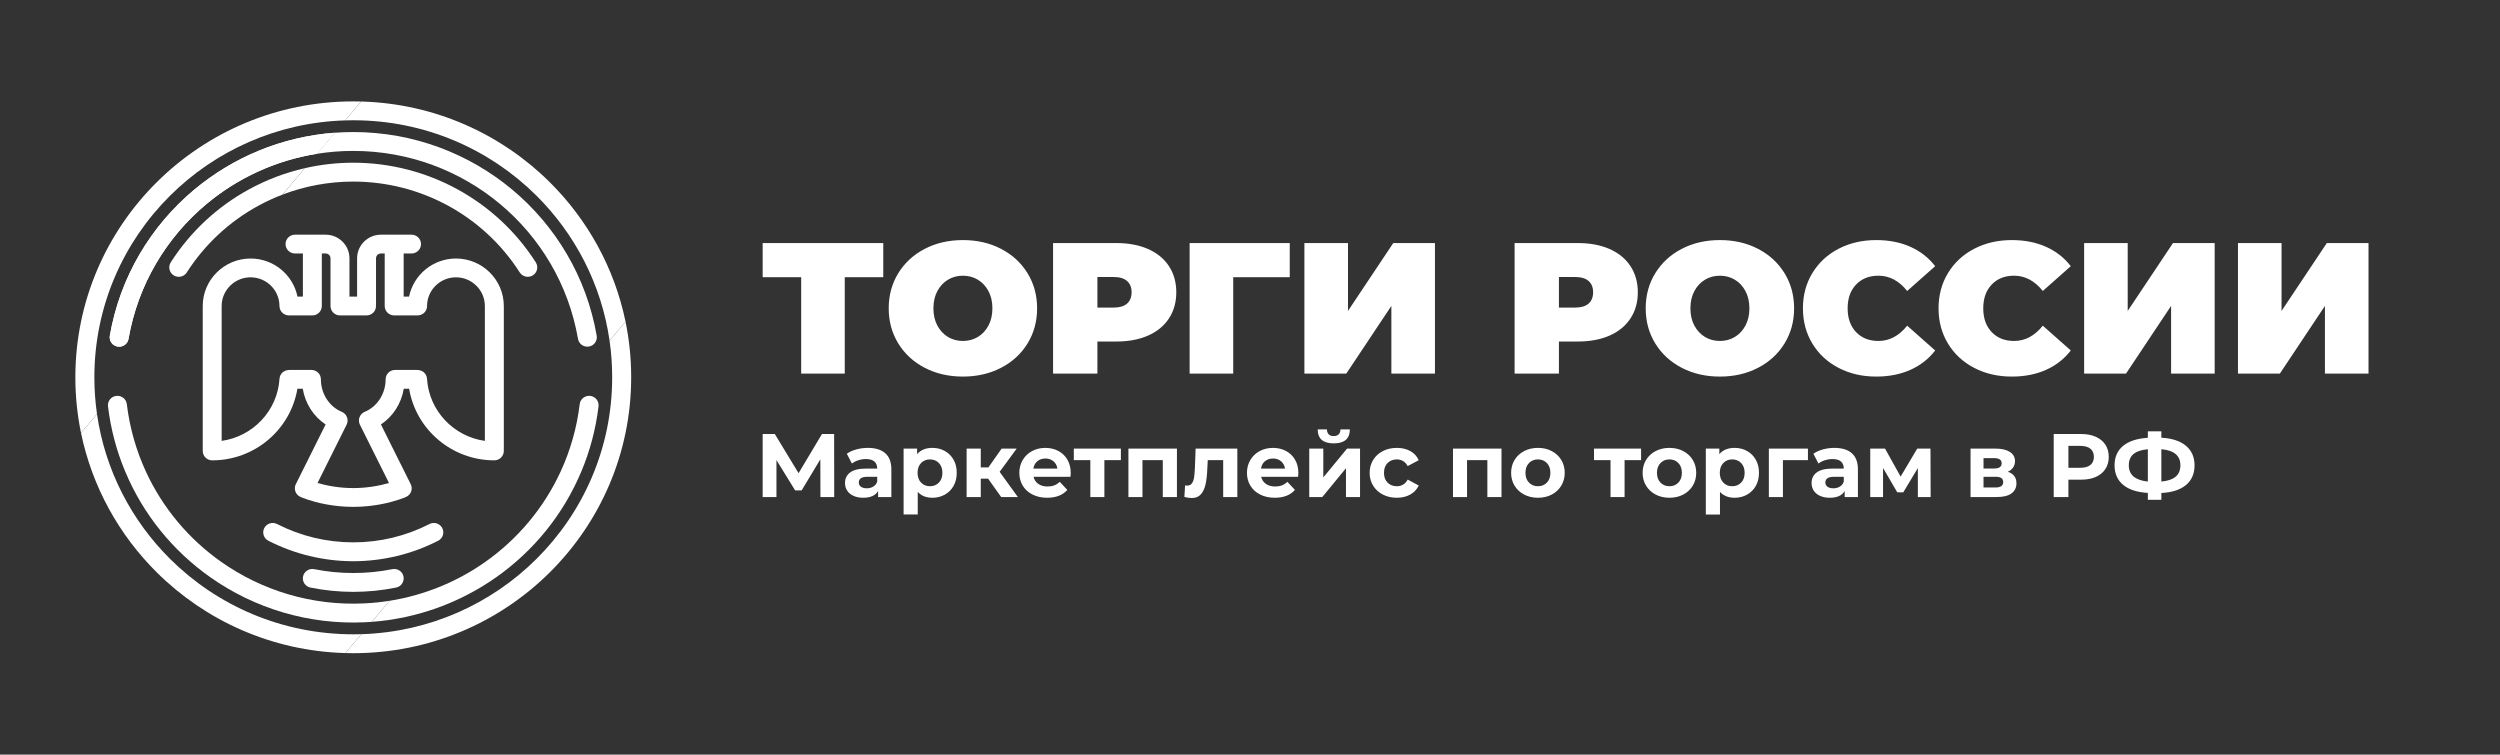
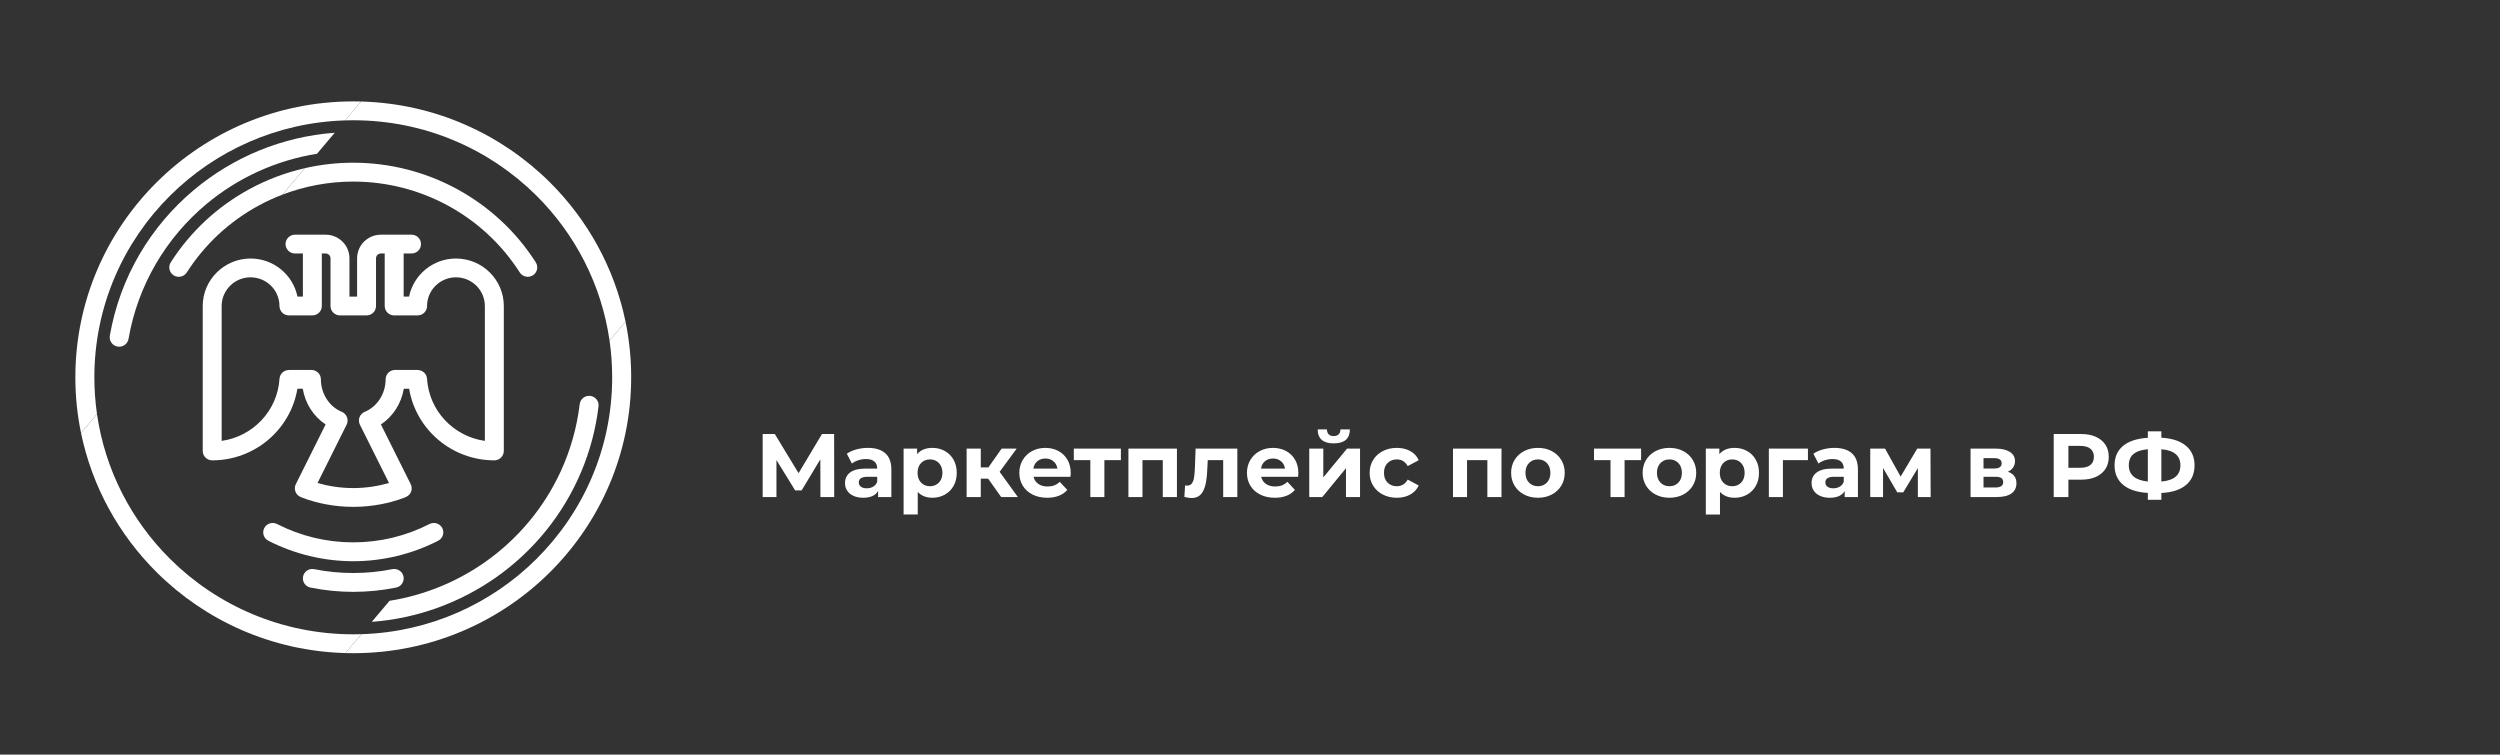
<svg xmlns="http://www.w3.org/2000/svg" width="328" height="99" viewBox="0 0 328 99" fill="none">
  <rect x="0" y="0" width="328" height="99" fill="#333333" stroke="none" />
  <g clip-path="url(#clip0_4004_2)">
    <mask id="mask0_4004_2" style="mask-type:luminance" maskUnits="userSpaceOnUse" x="0" y="0" width="328" height="99">
      <path d="M328 0H0V99H328V0Z" fill="white" />
    </mask>
    <g mask="url(#mask0_4004_2)">
-       <path d="M55.776 49.024C55.967 49.277 56.011 49.552 56.021 49.644L56.021 49.645L56.025 49.694C56.155 51.795 57.029 53.69 58.382 55.131C59.735 56.57 61.567 57.557 63.614 57.844V40.149C63.614 39.111 63.189 38.17 62.502 37.488C61.816 36.807 60.868 36.384 59.822 36.384C58.777 36.384 57.828 36.806 57.142 37.488C56.455 38.17 56.03 39.111 56.03 40.149C56.03 40.489 55.89 40.798 55.666 41.021C55.441 41.244 55.13 41.382 54.787 41.382H51.715C51.373 41.382 51.062 41.244 50.838 41.021C50.613 40.798 50.473 40.489 50.473 40.149V33.257H49.971C49.795 33.257 49.636 33.328 49.52 33.443C49.406 33.556 49.334 33.715 49.334 33.889V40.149C49.334 40.489 49.194 40.798 48.969 41.021C48.745 41.244 48.434 41.383 48.092 41.383H44.604C44.261 41.383 43.951 41.244 43.726 41.021C43.502 40.798 43.362 40.489 43.362 40.149V33.889C43.362 33.715 43.291 33.557 43.175 33.443C43.06 33.328 42.901 33.257 42.725 33.257H42.222V40.149C42.222 40.489 42.083 40.798 41.858 41.021C41.634 41.244 41.323 41.382 40.98 41.382H37.908C37.566 41.382 37.255 41.244 37.031 41.021C36.806 40.798 36.666 40.489 36.666 40.149C36.666 39.111 36.241 38.17 35.554 37.488C34.868 36.807 33.919 36.384 32.874 36.384C31.828 36.384 30.88 36.807 30.193 37.488C29.507 38.17 29.081 39.111 29.081 40.149V57.844C31.128 57.557 32.96 56.57 34.313 55.13C35.667 53.69 36.541 51.795 36.671 49.695L36.675 49.645L36.675 49.644C36.684 49.552 36.728 49.276 36.92 49.023C37.111 48.77 37.449 48.539 38.043 48.535L38.149 48.535L38.179 48.535H40.859C41.202 48.535 41.513 48.673 41.737 48.896C41.962 49.119 42.101 49.428 42.101 49.768C42.101 50.708 42.376 51.606 42.856 52.353C43.335 53.099 44.019 53.695 44.837 54.029C44.996 54.095 45.139 54.192 45.256 54.312C45.373 54.432 45.465 54.575 45.525 54.736C45.586 54.895 45.612 55.064 45.603 55.231C45.595 55.398 45.552 55.563 45.476 55.717L41.659 63.368C42.248 63.54 43.026 63.728 43.942 63.86C44.665 63.965 45.476 64.035 46.347 64.035C47.219 64.035 48.029 63.965 48.752 63.86C49.668 63.728 50.446 63.54 51.036 63.368L47.219 55.717C47.143 55.564 47.1 55.398 47.092 55.231C47.083 55.064 47.109 54.895 47.17 54.735C47.23 54.575 47.323 54.432 47.439 54.312C47.556 54.192 47.698 54.095 47.858 54.029C48.675 53.695 49.359 53.099 49.839 52.353C50.319 51.606 50.594 50.708 50.594 49.768C50.594 49.427 50.733 49.119 50.958 48.896C51.182 48.673 51.493 48.535 51.836 48.535H54.516L54.546 48.535L54.651 48.535C55.245 48.538 55.584 48.77 55.776 49.024ZM65.735 60.035C65.51 60.258 65.199 60.397 64.857 60.397C62.07 60.397 59.501 59.388 57.516 57.712C55.528 56.032 54.126 53.68 53.678 51.001H52.977C52.815 51.971 52.462 52.879 51.952 53.676C51.441 54.474 50.772 55.161 49.978 55.689L53.886 63.523C53.961 63.673 54.003 63.835 54.013 63.998C54.022 64.162 53.999 64.328 53.943 64.485C53.886 64.642 53.798 64.785 53.687 64.905C53.575 65.026 53.438 65.125 53.284 65.193C53.206 65.229 51.943 65.787 49.95 66.162C48.922 66.356 47.701 66.501 46.349 66.501C44.997 66.501 43.775 66.356 42.747 66.162C40.755 65.787 39.492 65.229 39.413 65.193C39.26 65.125 39.124 65.026 39.012 64.906C38.901 64.785 38.813 64.642 38.755 64.485C38.699 64.328 38.675 64.162 38.685 63.998C38.695 63.835 38.737 63.673 38.812 63.523L42.72 55.689C41.926 55.162 41.257 54.475 40.747 53.678C40.236 52.88 39.884 51.972 39.721 51.001H39.02C38.572 53.681 37.17 56.032 35.182 57.712C33.197 59.389 30.628 60.397 27.841 60.397C27.498 60.397 27.187 60.259 26.963 60.036C26.738 59.812 26.599 59.504 26.599 59.164V40.149C26.599 38.431 27.303 36.873 28.439 35.745C29.576 34.617 31.145 33.918 32.876 33.918C34.389 33.918 35.78 34.453 36.866 35.343C37.956 36.237 38.739 37.489 39.029 38.916H39.739V33.257H38.704C38.362 33.257 38.051 33.119 37.827 32.896C37.602 32.673 37.462 32.364 37.462 32.024C37.462 31.684 37.602 31.376 37.827 31.152C38.051 30.929 38.362 30.791 38.704 30.791H40.847C40.861 30.791 40.878 30.792 40.894 30.793L40.914 30.794L40.936 30.793C40.952 30.792 40.968 30.791 40.981 30.791H42.727C43.587 30.791 44.368 31.139 44.932 31.699C45.498 32.26 45.848 33.035 45.848 33.889V38.916H46.851V33.889C46.851 33.036 47.201 32.261 47.766 31.7C48.331 31.139 49.111 30.791 49.972 30.791H51.717C51.731 30.791 51.748 30.792 51.764 30.793L51.784 30.794L51.804 30.793C51.821 30.792 51.838 30.791 51.851 30.791H53.994C54.337 30.791 54.648 30.929 54.872 31.152C55.097 31.375 55.236 31.684 55.236 32.024C55.236 32.364 55.097 32.673 54.872 32.896C54.648 33.119 54.337 33.257 53.994 33.257H52.959V38.916H53.67C53.96 37.489 54.742 36.237 55.833 35.343C56.918 34.453 58.309 33.918 59.823 33.918C61.554 33.918 63.123 34.617 64.259 35.745C65.396 36.873 66.1 38.431 66.1 40.149V59.164C66.1 59.504 65.96 59.812 65.735 60.035Z" fill="white" />
+       <path d="M55.776 49.024C55.967 49.277 56.011 49.552 56.021 49.644L56.021 49.645C56.155 51.795 57.029 53.69 58.382 55.131C59.735 56.57 61.567 57.557 63.614 57.844V40.149C63.614 39.111 63.189 38.17 62.502 37.488C61.816 36.807 60.868 36.384 59.822 36.384C58.777 36.384 57.828 36.806 57.142 37.488C56.455 38.17 56.03 39.111 56.03 40.149C56.03 40.489 55.89 40.798 55.666 41.021C55.441 41.244 55.13 41.382 54.787 41.382H51.715C51.373 41.382 51.062 41.244 50.838 41.021C50.613 40.798 50.473 40.489 50.473 40.149V33.257H49.971C49.795 33.257 49.636 33.328 49.52 33.443C49.406 33.556 49.334 33.715 49.334 33.889V40.149C49.334 40.489 49.194 40.798 48.969 41.021C48.745 41.244 48.434 41.383 48.092 41.383H44.604C44.261 41.383 43.951 41.244 43.726 41.021C43.502 40.798 43.362 40.489 43.362 40.149V33.889C43.362 33.715 43.291 33.557 43.175 33.443C43.06 33.328 42.901 33.257 42.725 33.257H42.222V40.149C42.222 40.489 42.083 40.798 41.858 41.021C41.634 41.244 41.323 41.382 40.98 41.382H37.908C37.566 41.382 37.255 41.244 37.031 41.021C36.806 40.798 36.666 40.489 36.666 40.149C36.666 39.111 36.241 38.17 35.554 37.488C34.868 36.807 33.919 36.384 32.874 36.384C31.828 36.384 30.88 36.807 30.193 37.488C29.507 38.17 29.081 39.111 29.081 40.149V57.844C31.128 57.557 32.96 56.57 34.313 55.13C35.667 53.69 36.541 51.795 36.671 49.695L36.675 49.645L36.675 49.644C36.684 49.552 36.728 49.276 36.92 49.023C37.111 48.77 37.449 48.539 38.043 48.535L38.149 48.535L38.179 48.535H40.859C41.202 48.535 41.513 48.673 41.737 48.896C41.962 49.119 42.101 49.428 42.101 49.768C42.101 50.708 42.376 51.606 42.856 52.353C43.335 53.099 44.019 53.695 44.837 54.029C44.996 54.095 45.139 54.192 45.256 54.312C45.373 54.432 45.465 54.575 45.525 54.736C45.586 54.895 45.612 55.064 45.603 55.231C45.595 55.398 45.552 55.563 45.476 55.717L41.659 63.368C42.248 63.54 43.026 63.728 43.942 63.86C44.665 63.965 45.476 64.035 46.347 64.035C47.219 64.035 48.029 63.965 48.752 63.86C49.668 63.728 50.446 63.54 51.036 63.368L47.219 55.717C47.143 55.564 47.1 55.398 47.092 55.231C47.083 55.064 47.109 54.895 47.17 54.735C47.23 54.575 47.323 54.432 47.439 54.312C47.556 54.192 47.698 54.095 47.858 54.029C48.675 53.695 49.359 53.099 49.839 52.353C50.319 51.606 50.594 50.708 50.594 49.768C50.594 49.427 50.733 49.119 50.958 48.896C51.182 48.673 51.493 48.535 51.836 48.535H54.516L54.546 48.535L54.651 48.535C55.245 48.538 55.584 48.77 55.776 49.024ZM65.735 60.035C65.51 60.258 65.199 60.397 64.857 60.397C62.07 60.397 59.501 59.388 57.516 57.712C55.528 56.032 54.126 53.68 53.678 51.001H52.977C52.815 51.971 52.462 52.879 51.952 53.676C51.441 54.474 50.772 55.161 49.978 55.689L53.886 63.523C53.961 63.673 54.003 63.835 54.013 63.998C54.022 64.162 53.999 64.328 53.943 64.485C53.886 64.642 53.798 64.785 53.687 64.905C53.575 65.026 53.438 65.125 53.284 65.193C53.206 65.229 51.943 65.787 49.95 66.162C48.922 66.356 47.701 66.501 46.349 66.501C44.997 66.501 43.775 66.356 42.747 66.162C40.755 65.787 39.492 65.229 39.413 65.193C39.26 65.125 39.124 65.026 39.012 64.906C38.901 64.785 38.813 64.642 38.755 64.485C38.699 64.328 38.675 64.162 38.685 63.998C38.695 63.835 38.737 63.673 38.812 63.523L42.72 55.689C41.926 55.162 41.257 54.475 40.747 53.678C40.236 52.88 39.884 51.972 39.721 51.001H39.02C38.572 53.681 37.17 56.032 35.182 57.712C33.197 59.389 30.628 60.397 27.841 60.397C27.498 60.397 27.187 60.259 26.963 60.036C26.738 59.812 26.599 59.504 26.599 59.164V40.149C26.599 38.431 27.303 36.873 28.439 35.745C29.576 34.617 31.145 33.918 32.876 33.918C34.389 33.918 35.78 34.453 36.866 35.343C37.956 36.237 38.739 37.489 39.029 38.916H39.739V33.257H38.704C38.362 33.257 38.051 33.119 37.827 32.896C37.602 32.673 37.462 32.364 37.462 32.024C37.462 31.684 37.602 31.376 37.827 31.152C38.051 30.929 38.362 30.791 38.704 30.791H40.847C40.861 30.791 40.878 30.792 40.894 30.793L40.914 30.794L40.936 30.793C40.952 30.792 40.968 30.791 40.981 30.791H42.727C43.587 30.791 44.368 31.139 44.932 31.699C45.498 32.26 45.848 33.035 45.848 33.889V38.916H46.851V33.889C46.851 33.036 47.201 32.261 47.766 31.7C48.331 31.139 49.111 30.791 49.972 30.791H51.717C51.731 30.791 51.748 30.792 51.764 30.793L51.784 30.794L51.804 30.793C51.821 30.792 51.838 30.791 51.851 30.791H53.994C54.337 30.791 54.648 30.929 54.872 31.152C55.097 31.375 55.236 31.684 55.236 32.024C55.236 32.364 55.097 32.673 54.872 32.896C54.648 33.119 54.337 33.257 53.994 33.257H52.959V38.916H53.67C53.96 37.489 54.742 36.237 55.833 35.343C56.918 34.453 58.309 33.918 59.823 33.918C61.554 33.918 63.123 34.617 64.259 35.745C65.396 36.873 66.1 38.431 66.1 40.149V59.164C66.1 59.504 65.96 59.812 65.735 60.035Z" fill="white" />
      <path d="M47.383 13.319C57.04 13.585 65.759 17.58 72.131 23.906C77.078 28.817 80.611 35.133 82.069 42.2L79.972 44.68C78.908 37.297 75.435 30.685 70.369 25.655C64.222 19.553 55.73 15.779 46.349 15.779C45.994 15.779 45.641 15.785 45.289 15.795L47.383 13.319ZM45.315 85.683C35.657 85.416 26.938 81.421 20.567 75.095C15.619 70.184 12.087 63.868 10.629 56.801L12.725 54.322C13.79 61.705 17.263 68.316 22.329 73.346C28.476 79.448 36.968 83.222 46.349 83.222C46.703 83.222 47.057 83.216 47.409 83.206L45.315 85.683Z" fill="white" />
      <path d="M82.069 42.2C82.556 44.558 82.811 47 82.811 49.501C82.811 59.496 78.73 68.545 72.131 75.096C65.534 81.646 56.417 85.698 46.349 85.698C46.004 85.698 45.659 85.692 45.315 85.683L47.409 83.206C56.368 82.933 64.455 79.217 70.369 73.346C76.516 67.244 80.318 58.813 80.318 49.501C80.318 47.864 80.2 46.255 79.973 44.68L82.069 42.2Z" fill="white" />
      <path d="M46.349 13.304C46.694 13.304 47.039 13.309 47.383 13.319L45.289 15.796C36.33 16.068 28.244 19.784 22.329 25.656C16.182 31.757 12.38 40.188 12.38 49.501C12.38 51.137 12.498 52.747 12.725 54.322L10.629 56.801C10.142 54.443 9.887 52.002 9.887 49.501C9.887 39.505 13.968 30.456 20.567 23.906C27.165 17.355 36.281 13.304 46.349 13.304Z" fill="white" />
      <path d="M39.99 22.065C42.053 21.593 44.185 21.348 46.349 21.348C51.201 21.348 55.887 22.581 60.011 24.832C64.135 27.084 67.695 30.351 70.295 34.419C70.663 34.996 70.491 35.76 69.91 36.126C69.329 36.491 68.56 36.32 68.191 35.744C65.818 32.03 62.572 29.05 58.813 26.998C55.055 24.947 50.781 23.823 46.349 23.823C43.123 23.823 39.979 24.419 37.058 25.535L39.99 22.065Z" fill="white" />
      <path d="M24.506 35.744C24.138 36.321 23.369 36.492 22.788 36.126C22.207 35.76 22.035 34.996 22.403 34.419C25.003 30.351 28.562 27.083 32.686 24.833C34.971 23.586 37.427 22.651 39.989 22.065L37.057 25.535C35.966 25.951 34.906 26.441 33.884 26.998C30.126 29.05 26.88 32.031 24.506 35.744Z" fill="white" />
      <path d="M51.112 78.824C55.694 78.094 59.982 76.321 63.674 73.719C67.89 70.746 71.333 66.69 73.555 61.866H73.556C74.823 59.119 75.682 56.145 76.058 53.02C76.139 52.343 76.759 51.86 77.44 51.941C78.122 52.021 78.609 52.636 78.527 53.313C78.167 56.311 77.395 59.181 76.269 61.866L76.267 61.867C73.891 67.541 69.975 72.301 65.108 75.731C60.381 79.064 54.758 81.141 48.778 81.585L51.112 78.824Z" fill="white" />
      <path d="M51.478 74.674C52.151 74.54 52.804 74.973 52.939 75.64C53.073 76.308 52.637 76.957 51.965 77.09C51.034 77.277 50.101 77.417 49.171 77.51C48.209 77.605 47.267 77.653 46.349 77.653C45.432 77.653 44.49 77.605 43.528 77.51C42.598 77.417 41.665 77.277 40.733 77.09C40.061 76.957 39.625 76.308 39.76 75.64C39.894 74.973 40.548 74.54 41.221 74.674C42.057 74.841 42.909 74.969 43.771 75.054C44.602 75.137 45.463 75.178 46.349 75.178C47.236 75.178 48.097 75.137 48.928 75.054C49.79 74.969 50.641 74.841 51.478 74.674Z" fill="white" />
-       <path d="M43.919 17.416C44.722 17.356 45.532 17.325 46.349 17.325C54.231 17.325 61.545 20.146 67.226 24.897C72.906 29.648 76.948 36.326 78.287 44.04C78.403 44.713 77.947 45.351 77.27 45.466C76.592 45.581 75.948 45.128 75.833 44.456C74.597 37.329 70.867 31.164 65.629 26.783C60.39 22.401 53.636 19.8 46.349 19.8C44.731 19.8 43.14 19.929 41.586 20.176L43.919 17.416Z" fill="white" />
-       <path d="M16.863 44.459C16.748 45.132 16.105 45.584 15.427 45.469C14.75 45.355 14.294 44.716 14.41 44.043C15.748 36.329 19.79 29.65 25.47 24.899C30.563 20.639 36.968 17.931 43.919 17.416L41.586 20.177C36.137 21.044 31.143 23.375 27.067 26.784C21.829 31.166 18.1 37.332 16.863 44.459Z" fill="white" />
      <path d="M56.349 68.751C56.96 68.439 57.71 68.677 58.024 69.282C58.339 69.888 58.099 70.633 57.489 70.945C55.769 71.825 53.953 72.496 52.08 72.948C50.199 73.4 48.276 73.632 46.349 73.632C44.423 73.632 42.499 73.4 40.618 72.948C38.745 72.496 36.929 71.826 35.209 70.945C34.599 70.633 34.359 69.889 34.673 69.282C34.988 68.677 35.738 68.438 36.348 68.751C37.897 69.543 39.527 70.146 41.202 70.549C42.87 70.952 44.597 71.157 46.349 71.157C48.1 71.157 49.827 70.951 51.495 70.549C53.17 70.146 54.801 69.543 56.349 68.751Z" fill="white" />
      <path d="M16.863 44.459C16.748 45.132 16.105 45.584 15.427 45.469C14.75 45.355 14.294 44.716 14.41 44.043C15.748 36.329 19.79 29.65 25.47 24.899C30.563 20.639 36.968 17.931 43.919 17.416L41.586 20.177C36.137 21.044 31.143 23.375 27.067 26.784C21.829 31.166 18.1 37.332 16.863 44.459Z" fill="white" />
-       <path d="M48.778 81.585C48.482 81.608 48.185 81.626 47.888 81.64C40.44 81.991 33.349 79.794 27.588 75.732C22.721 72.302 18.806 67.542 16.429 61.868L16.427 61.867C15.302 59.182 14.53 56.312 14.169 53.314C14.088 52.637 14.575 52.022 15.256 51.941C15.938 51.861 16.557 52.344 16.639 53.021C17.014 56.146 17.874 59.12 19.14 61.867C21.361 66.691 24.806 70.747 29.023 73.719C34.337 77.466 40.885 79.492 47.77 79.167C48.9 79.114 50.016 78.998 51.113 78.823L48.778 81.585Z" fill="white" />
-       <path d="M115.884 36.367H110.832V49.016H105.115V36.367H100.062V31.89H115.884V36.367ZM126.333 49.407C124.477 49.407 122.809 49.024 121.331 48.257C119.852 47.491 118.694 46.426 117.856 45.065C117.018 43.703 116.599 42.165 116.599 40.453C116.599 38.74 117.018 37.203 117.856 35.841C118.694 34.479 119.852 33.415 121.331 32.648C122.809 31.881 124.477 31.498 126.333 31.498C128.19 31.498 129.858 31.881 131.336 32.648C132.815 33.415 133.973 34.479 134.811 35.841C135.649 37.203 136.068 38.74 136.068 40.453C136.068 42.165 135.649 43.702 134.811 45.065C133.973 46.426 132.815 47.491 131.336 48.257C129.858 49.024 128.19 49.407 126.333 49.407ZM126.333 44.734C127.056 44.734 127.71 44.559 128.293 44.208C128.876 43.858 129.34 43.36 129.685 42.716C130.03 42.071 130.203 41.317 130.203 40.453C130.203 39.589 130.03 38.834 129.685 38.19C129.34 37.546 128.876 37.048 128.293 36.697C127.71 36.347 127.056 36.172 126.333 36.172C125.611 36.172 124.957 36.347 124.374 36.697C123.791 37.048 123.327 37.546 122.982 38.19C122.637 38.834 122.464 39.589 122.464 40.453C122.464 41.317 122.637 42.072 122.982 42.716C123.327 43.36 123.791 43.858 124.374 44.208C124.958 44.559 125.611 44.734 126.333 44.734ZM146.468 31.89C148.062 31.89 149.45 32.151 150.633 32.673C151.816 33.195 152.728 33.945 153.369 34.923C154.01 35.902 154.33 37.044 154.33 38.348C154.33 39.654 154.01 40.795 153.369 41.773C152.728 42.752 151.816 43.502 150.633 44.025C149.45 44.547 148.062 44.807 146.468 44.807H143.979V49.015H138.163V31.89L146.468 31.89ZM146.099 40.355C146.887 40.355 147.479 40.18 147.873 39.829C148.268 39.478 148.465 38.985 148.465 38.349C148.465 37.713 148.268 37.219 147.873 36.869C147.479 36.518 146.887 36.343 146.099 36.343H143.979V40.355H146.099ZM169.216 36.367H161.798V49.016H156.08V31.89H169.214V36.367L169.216 36.367ZM171.137 31.89H176.855V40.795L182.795 31.89H188.266V49.016H182.548V40.135L176.634 49.016H171.137V31.89ZM207.02 31.89C208.613 31.89 210.001 32.151 211.186 32.673C212.368 33.195 213.28 33.945 213.921 34.923C214.561 35.902 214.882 37.044 214.882 38.348C214.882 39.654 214.561 40.795 213.921 41.773C213.28 42.752 212.368 43.502 211.186 44.025C210.001 44.547 208.613 44.807 207.02 44.807H204.53V49.015H198.715V31.89L207.02 31.89ZM206.65 40.355C207.439 40.355 208.03 40.18 208.426 39.829C208.82 39.478 209.017 38.985 209.017 38.349C209.017 37.713 208.82 37.219 208.426 36.869C208.03 36.518 207.439 36.343 206.65 36.343H204.53V40.355H206.65ZM225.651 49.407C223.795 49.407 222.127 49.024 220.649 48.257C219.171 47.491 218.012 46.427 217.174 45.065C216.335 43.703 215.916 42.166 215.916 40.453C215.916 38.74 216.335 37.203 217.174 35.841C218.012 34.479 219.171 33.415 220.649 32.648C222.127 31.882 223.795 31.498 225.651 31.498C227.508 31.498 229.175 31.882 230.654 32.648C232.132 33.415 233.291 34.479 234.129 35.841C234.968 37.203 235.386 38.74 235.386 40.453C235.386 42.165 234.968 43.703 234.129 45.065C233.291 46.427 232.132 47.491 230.654 48.257C229.175 49.024 227.508 49.407 225.651 49.407ZM225.651 44.734C226.374 44.734 227.028 44.559 227.611 44.208C228.193 43.858 228.658 43.36 229.003 42.716C229.348 42.072 229.521 41.317 229.521 40.453C229.521 39.589 229.348 38.834 229.003 38.19C228.658 37.546 228.193 37.048 227.611 36.698C227.028 36.347 226.374 36.172 225.651 36.172C224.929 36.172 224.275 36.347 223.692 36.698C223.108 37.048 222.645 37.546 222.3 38.19C221.955 38.834 221.782 39.589 221.782 40.453C221.782 41.318 221.955 42.072 222.3 42.716C222.645 43.36 223.108 43.858 223.692 44.208C224.275 44.559 224.929 44.734 225.651 44.734ZM246.155 49.407C244.331 49.407 242.69 49.028 241.227 48.27C239.765 47.511 238.618 46.451 237.789 45.089C236.959 43.727 236.545 42.182 236.545 40.453C236.545 38.724 236.959 37.178 237.789 35.817C238.618 34.455 239.765 33.395 241.227 32.636C242.69 31.878 244.331 31.498 246.155 31.498C247.831 31.498 249.327 31.792 250.641 32.379C251.956 32.966 253.04 33.814 253.893 34.923L250.222 38.177C249.154 36.84 247.897 36.171 246.451 36.171C245.236 36.171 244.259 36.559 243.519 37.333C242.78 38.108 242.41 39.148 242.41 40.453C242.41 41.758 242.78 42.797 243.519 43.572C244.259 44.347 245.236 44.734 246.451 44.734C247.897 44.734 249.154 44.065 250.222 42.728L253.893 45.982C253.04 47.091 251.956 47.939 250.641 48.526C249.327 49.114 247.831 49.407 246.155 49.407ZM263.948 49.407C262.126 49.407 260.482 49.028 259.02 48.27C257.558 47.511 256.412 46.451 255.582 45.089C254.753 43.727 254.338 42.182 254.338 40.453C254.338 38.724 254.753 37.178 255.582 35.817C256.412 34.455 257.558 33.395 259.02 32.636C260.482 31.878 262.126 31.498 263.948 31.498C265.625 31.498 267.12 31.792 268.434 32.379C269.749 32.966 270.833 33.814 271.688 34.923L268.015 38.177C266.947 36.84 265.692 36.171 264.246 36.171C263.029 36.171 262.051 36.559 261.313 37.333C260.573 38.108 260.203 39.148 260.203 40.453C260.203 41.758 260.573 42.797 261.313 43.572C262.051 44.347 263.029 44.734 264.246 44.734C265.692 44.734 266.947 44.065 268.015 42.728L271.688 45.982C270.833 47.091 269.749 47.939 268.434 48.526C267.12 49.114 265.625 49.407 263.948 49.407ZM273.438 31.89H279.154V40.796L285.094 31.89H290.565V49.016H284.848V40.135L278.933 49.016H273.438V31.89ZM293.622 31.89H299.338V40.796L305.278 31.89H310.749V49.016H305.032V40.135L299.117 49.016H293.622V31.89Z" fill="white" />
      <path d="M107.641 65.211L107.629 60.262L105.178 64.337H104.321L101.87 60.356V65.211H100.062V56.943H101.656L104.773 62.081L107.843 56.943H109.437L109.449 65.211L107.641 65.211ZM113.864 58.762C114.855 58.762 115.617 58.996 116.148 59.465C116.68 59.933 116.946 60.64 116.946 61.585V65.211H115.208V64.419C114.859 65.01 114.209 65.305 113.257 65.305C112.765 65.305 112.339 65.223 111.978 65.058C111.617 64.892 111.341 64.664 111.151 64.373C110.96 64.081 110.865 63.75 110.865 63.38C110.865 62.79 111.089 62.325 111.537 61.986C111.986 61.648 112.678 61.479 113.614 61.479H115.089C115.089 61.077 114.966 60.768 114.721 60.551C114.475 60.335 114.106 60.226 113.614 60.226C113.273 60.226 112.938 60.279 112.609 60.386C112.279 60.492 112 60.636 111.77 60.817L111.103 59.529C111.452 59.285 111.871 59.096 112.359 58.962C112.847 58.829 113.348 58.762 113.864 58.762ZM113.721 64.065C114.038 64.065 114.32 63.992 114.565 63.847C114.812 63.701 114.986 63.486 115.089 63.203V62.553H113.816C113.054 62.553 112.674 62.802 112.674 63.297C112.674 63.534 112.767 63.721 112.953 63.858C113.14 63.996 113.396 64.065 113.721 64.065ZM122.335 58.762C122.93 58.762 123.472 58.898 123.959 59.169C124.447 59.441 124.83 59.823 125.108 60.315C125.386 60.807 125.524 61.38 125.524 62.034C125.524 62.687 125.386 63.26 125.108 63.752C124.83 64.244 124.447 64.626 123.959 64.898C123.472 65.17 122.93 65.305 122.335 65.305C121.518 65.305 120.876 65.05 120.408 64.538V67.502H118.552V58.856H120.325V59.588C120.785 59.037 121.455 58.762 122.335 58.762ZM122.014 63.794C122.49 63.794 122.881 63.634 123.186 63.315C123.492 62.996 123.644 62.569 123.644 62.034C123.644 61.498 123.491 61.071 123.186 60.752C122.881 60.433 122.49 60.274 122.014 60.274C121.538 60.274 121.148 60.433 120.842 60.752C120.537 61.071 120.384 61.498 120.384 62.034C120.384 62.569 120.537 62.996 120.842 63.315C121.148 63.634 121.538 63.794 122.014 63.794ZM129.641 62.802H128.677V65.211H126.821V58.856H128.677V61.325H129.677L131.414 58.856H133.389L131.152 61.904L133.544 65.211H131.355L129.641 62.802ZM140.481 62.057C140.481 62.081 140.469 62.246 140.445 62.553H135.603C135.69 62.947 135.896 63.258 136.221 63.486C136.546 63.715 136.951 63.829 137.435 63.829C137.768 63.829 138.063 63.78 138.321 63.681C138.579 63.583 138.819 63.428 139.041 63.215L140.029 64.278C139.426 64.963 138.545 65.305 137.387 65.305C136.665 65.305 136.027 65.166 135.472 64.886C134.916 64.607 134.488 64.219 134.186 63.723C133.885 63.227 133.735 62.664 133.735 62.034C133.735 61.412 133.883 60.85 134.181 60.35C134.478 59.85 134.886 59.461 135.406 59.181C135.926 58.902 136.507 58.762 137.149 58.762C137.776 58.762 138.343 58.896 138.851 59.163C139.358 59.431 139.757 59.815 140.047 60.315C140.336 60.815 140.481 61.396 140.481 62.057ZM137.161 60.156C136.74 60.156 136.388 60.274 136.102 60.51C135.816 60.746 135.642 61.069 135.579 61.479H138.732C138.668 61.077 138.493 60.756 138.208 60.516C137.922 60.276 137.573 60.156 137.161 60.156ZM147.06 60.368H144.895V65.211H143.051V60.368H140.885V58.856H147.06V60.368ZM154.414 58.856V65.211H152.558V60.368H149.892V65.211H148.048V58.856H154.414ZM162.338 58.856V65.211H160.482V60.368H158.459L158.4 61.49C158.368 62.325 158.288 63.018 158.161 63.569C158.035 64.12 157.828 64.554 157.543 64.869C157.257 65.183 156.86 65.341 156.353 65.341C156.083 65.341 155.762 65.294 155.389 65.199L155.484 63.687C155.611 63.703 155.703 63.711 155.758 63.711C156.036 63.711 156.244 63.611 156.383 63.41C156.522 63.209 156.615 62.953 156.663 62.642C156.71 62.331 156.746 61.919 156.77 61.407L156.865 58.856L162.338 58.856ZM170.345 62.057C170.345 62.081 170.334 62.246 170.31 62.553H165.467C165.555 62.947 165.761 63.258 166.086 63.486C166.411 63.715 166.815 63.829 167.3 63.829C167.632 63.829 167.928 63.78 168.187 63.681C168.444 63.583 168.684 63.428 168.906 63.215L169.893 64.278C169.29 64.963 168.41 65.305 167.251 65.305C166.53 65.305 165.891 65.166 165.336 64.886C164.781 64.607 164.352 64.219 164.052 63.723C163.75 63.227 163.599 62.664 163.599 62.034C163.599 61.412 163.748 60.85 164.045 60.35C164.343 59.85 164.752 59.461 165.27 59.181C165.79 58.902 166.372 58.762 167.014 58.762C167.641 58.762 168.208 58.896 168.715 59.163C169.222 59.431 169.621 59.815 169.911 60.315C170.201 60.815 170.345 61.396 170.345 62.057ZM167.025 60.156C166.605 60.156 166.253 60.274 165.967 60.51C165.681 60.746 165.506 61.069 165.443 61.479H168.595C168.532 61.077 168.358 60.756 168.074 60.516C167.788 60.276 167.439 60.156 167.025 60.156ZM171.774 58.857H173.617V62.637L176.734 58.857H178.437V65.212H176.592V61.432L173.486 65.212H171.774V58.857ZM174.986 58.171C173.59 58.171 172.889 57.561 172.88 56.341H174.094C174.102 56.616 174.178 56.831 174.325 56.985C174.472 57.138 174.688 57.215 174.974 57.215C175.259 57.215 175.48 57.138 175.634 56.985C175.789 56.831 175.866 56.616 175.866 56.341H177.104C177.096 57.561 176.39 58.171 174.986 58.171ZM183.267 65.306C182.585 65.306 181.972 65.166 181.429 64.887C180.885 64.608 180.462 64.219 180.156 63.723C179.851 63.227 179.697 62.664 179.697 62.034C179.697 61.405 179.851 60.841 180.156 60.345C180.462 59.849 180.885 59.461 181.429 59.182C181.972 58.902 182.585 58.762 183.267 58.762C183.942 58.762 184.53 58.902 185.034 59.182C185.538 59.461 185.905 59.861 186.135 60.38L184.695 61.148C184.362 60.566 183.882 60.274 183.255 60.274C182.772 60.274 182.371 60.432 182.053 60.747C181.736 61.062 181.578 61.491 181.578 62.034C181.578 62.578 181.736 63.007 182.053 63.322C182.371 63.636 182.772 63.794 183.255 63.794C183.89 63.794 184.37 63.503 184.695 62.92L186.135 63.699C185.905 64.203 185.538 64.597 185.034 64.88C184.53 65.164 183.942 65.306 183.267 65.306ZM196.997 58.857V65.212H195.142V60.369H192.476V65.212H190.633V58.857H196.997ZM201.782 65.306C201.106 65.306 200.502 65.166 199.967 64.887C199.431 64.608 199.014 64.219 198.712 63.723C198.409 63.227 198.259 62.664 198.259 62.034C198.259 61.405 198.409 60.841 198.712 60.345C199.012 59.849 199.431 59.461 199.967 59.182C200.502 58.902 201.106 58.762 201.782 58.762C202.455 58.762 203.058 58.902 203.59 59.182C204.121 59.461 204.538 59.849 204.839 60.345C205.141 60.841 205.291 61.405 205.291 62.034C205.291 62.664 205.141 63.227 204.839 63.723C204.538 64.219 204.121 64.608 203.59 64.887C203.058 65.167 202.455 65.306 201.782 65.306ZM201.782 63.794C202.257 63.794 202.648 63.634 202.953 63.316C203.258 62.997 203.412 62.57 203.412 62.034C203.412 61.498 203.258 61.071 202.953 60.752C202.648 60.433 202.257 60.274 201.782 60.274C201.305 60.274 200.912 60.433 200.604 60.752C200.293 61.071 200.14 61.498 200.14 62.034C200.14 62.57 200.293 62.997 200.604 63.316C200.912 63.634 201.305 63.794 201.782 63.794ZM215.31 60.369H213.144V65.212H211.3V60.369H209.135V58.857H215.31V60.369ZM219.033 65.306C218.359 65.306 217.755 65.166 217.219 64.887C216.684 64.608 216.265 64.219 215.963 63.723C215.663 63.227 215.512 62.664 215.512 62.034C215.512 61.405 215.663 60.841 215.963 60.345C216.265 59.849 216.684 59.461 217.219 59.182C217.755 58.902 218.359 58.762 219.033 58.762C219.708 58.762 220.311 58.902 220.843 59.182C221.374 59.461 221.79 59.849 222.092 60.345C222.392 60.841 222.544 61.405 222.544 62.034C222.544 62.664 222.392 63.227 222.092 63.723C221.79 64.219 221.374 64.608 220.843 64.887C220.311 65.167 219.708 65.306 219.033 65.306ZM219.033 63.794C219.51 63.794 219.901 63.634 220.206 63.316C220.512 62.997 220.663 62.57 220.663 62.034C220.663 61.498 220.512 61.071 220.206 60.752C219.901 60.433 219.51 60.274 219.033 60.274C218.558 60.274 218.165 60.433 217.855 60.752C217.547 61.071 217.391 61.498 217.391 62.034C217.391 62.57 217.547 62.997 217.855 63.316C218.165 63.634 218.558 63.794 219.033 63.794ZM227.589 58.762C228.183 58.762 228.724 58.898 229.212 59.17C229.7 59.441 230.083 59.823 230.361 60.315C230.639 60.807 230.778 61.38 230.778 62.034C230.778 62.688 230.639 63.26 230.361 63.753C230.083 64.245 229.7 64.627 229.212 64.898C228.724 65.17 228.183 65.306 227.589 65.306C226.771 65.306 226.13 65.05 225.661 64.538V67.503H223.804V58.856H225.577V59.589C226.037 59.037 226.708 58.762 227.589 58.762ZM227.267 63.794C227.744 63.794 228.133 63.634 228.44 63.316C228.745 62.997 228.897 62.57 228.897 62.034C228.897 61.498 228.744 61.071 228.44 60.752C228.133 60.433 227.744 60.274 227.267 60.274C226.792 60.274 226.401 60.433 226.096 60.752C225.79 61.071 225.637 61.498 225.637 62.034C225.637 62.57 225.79 62.997 226.096 63.316C226.401 63.634 226.792 63.794 227.267 63.794ZM237.202 60.369H233.919V65.212H232.074V58.857H237.202V60.369ZM240.676 58.762C241.668 58.762 242.429 58.996 242.961 59.465C243.493 59.934 243.759 60.641 243.759 61.585V65.212H242.022V64.42C241.673 65.011 241.022 65.306 240.07 65.306C239.578 65.306 239.153 65.223 238.791 65.058C238.43 64.892 238.154 64.664 237.963 64.373C237.773 64.082 237.679 63.751 237.679 63.38C237.679 62.79 237.902 62.325 238.351 61.987C238.799 61.648 239.49 61.479 240.427 61.479H241.903C241.903 61.077 241.78 60.768 241.534 60.552C241.289 60.335 240.919 60.227 240.427 60.227C240.086 60.227 239.75 60.28 239.422 60.386C239.093 60.493 238.813 60.636 238.582 60.817L237.917 59.53C238.266 59.286 238.684 59.097 239.172 58.963C239.66 58.829 240.159 58.762 240.676 58.762ZM240.534 64.066C240.851 64.066 241.134 63.993 241.379 63.847C241.625 63.702 241.799 63.487 241.903 63.204V62.554H240.629C239.868 62.554 239.487 62.802 239.487 63.298C239.487 63.534 239.581 63.721 239.767 63.859C239.952 63.997 240.209 64.066 240.534 64.066ZM251.623 65.212V61.408L249.708 64.597H248.923L247.055 61.396V65.212H245.376V58.857H247.317L249.363 62.53L251.541 58.857H253.278L253.302 65.212H251.623ZM263.426 61.892C264.181 62.144 264.557 62.648 264.557 63.404C264.557 63.979 264.339 64.424 263.903 64.739C263.467 65.054 262.815 65.212 261.951 65.212H258.537V58.857H261.809C262.61 58.857 263.236 59 263.688 59.288C264.14 59.575 264.367 59.978 264.367 60.498C264.367 60.813 264.286 61.091 264.123 61.331C263.959 61.571 263.728 61.759 263.426 61.892ZM260.238 61.467H261.642C262.292 61.467 262.617 61.239 262.617 60.782C262.617 60.333 262.292 60.109 261.642 60.109H260.238V61.467ZM261.796 63.959C262.479 63.959 262.82 63.727 262.82 63.262C262.82 63.018 262.739 62.839 262.581 62.725C262.423 62.611 262.172 62.553 261.831 62.553H260.238V63.959L261.796 63.959ZM273.053 56.943C273.79 56.943 274.431 57.065 274.974 57.309C275.517 57.553 275.935 57.9 276.23 58.349C276.522 58.797 276.669 59.329 276.669 59.943C276.669 60.549 276.522 61.079 276.23 61.532C275.935 61.984 275.517 62.331 274.974 62.571C274.431 62.811 273.79 62.932 273.053 62.932H271.374V65.211H269.448V56.943H273.053ZM272.945 61.372C273.525 61.372 273.964 61.248 274.266 61C274.567 60.752 274.719 60.4 274.719 59.943C274.719 59.479 274.567 59.122 274.266 58.874C273.964 58.626 273.525 58.502 272.945 58.502H271.374V61.373L272.945 61.372ZM287.924 61.053C287.924 62.148 287.551 63.008 286.801 63.634C286.052 64.26 284.974 64.609 283.57 64.68V65.577H281.797V64.668C280.385 64.589 279.304 64.237 278.555 63.611C277.805 62.985 277.43 62.132 277.43 61.053C277.43 59.967 277.805 59.114 278.555 58.496C279.304 57.878 280.385 57.526 281.797 57.439V56.589H283.57V57.427C284.974 57.506 286.052 57.861 286.801 58.49C287.551 59.12 287.924 59.975 287.924 61.053ZM283.57 63.18C284.412 63.101 285.039 62.886 285.451 62.536C285.863 62.185 286.069 61.688 286.069 61.042C286.069 59.782 285.236 59.081 283.57 58.939V63.18ZM279.299 61.053C279.299 62.298 280.132 63.006 281.797 63.18V58.939C280.949 59.018 280.321 59.228 279.912 59.571C279.503 59.914 279.299 60.408 279.299 61.053Z" fill="white" />
    </g>
  </g>
  <defs>
    <clipPath id="clip0_4004_2">
      <rect width="328" height="99" fill="white" />
    </clipPath>
  </defs>
</svg>